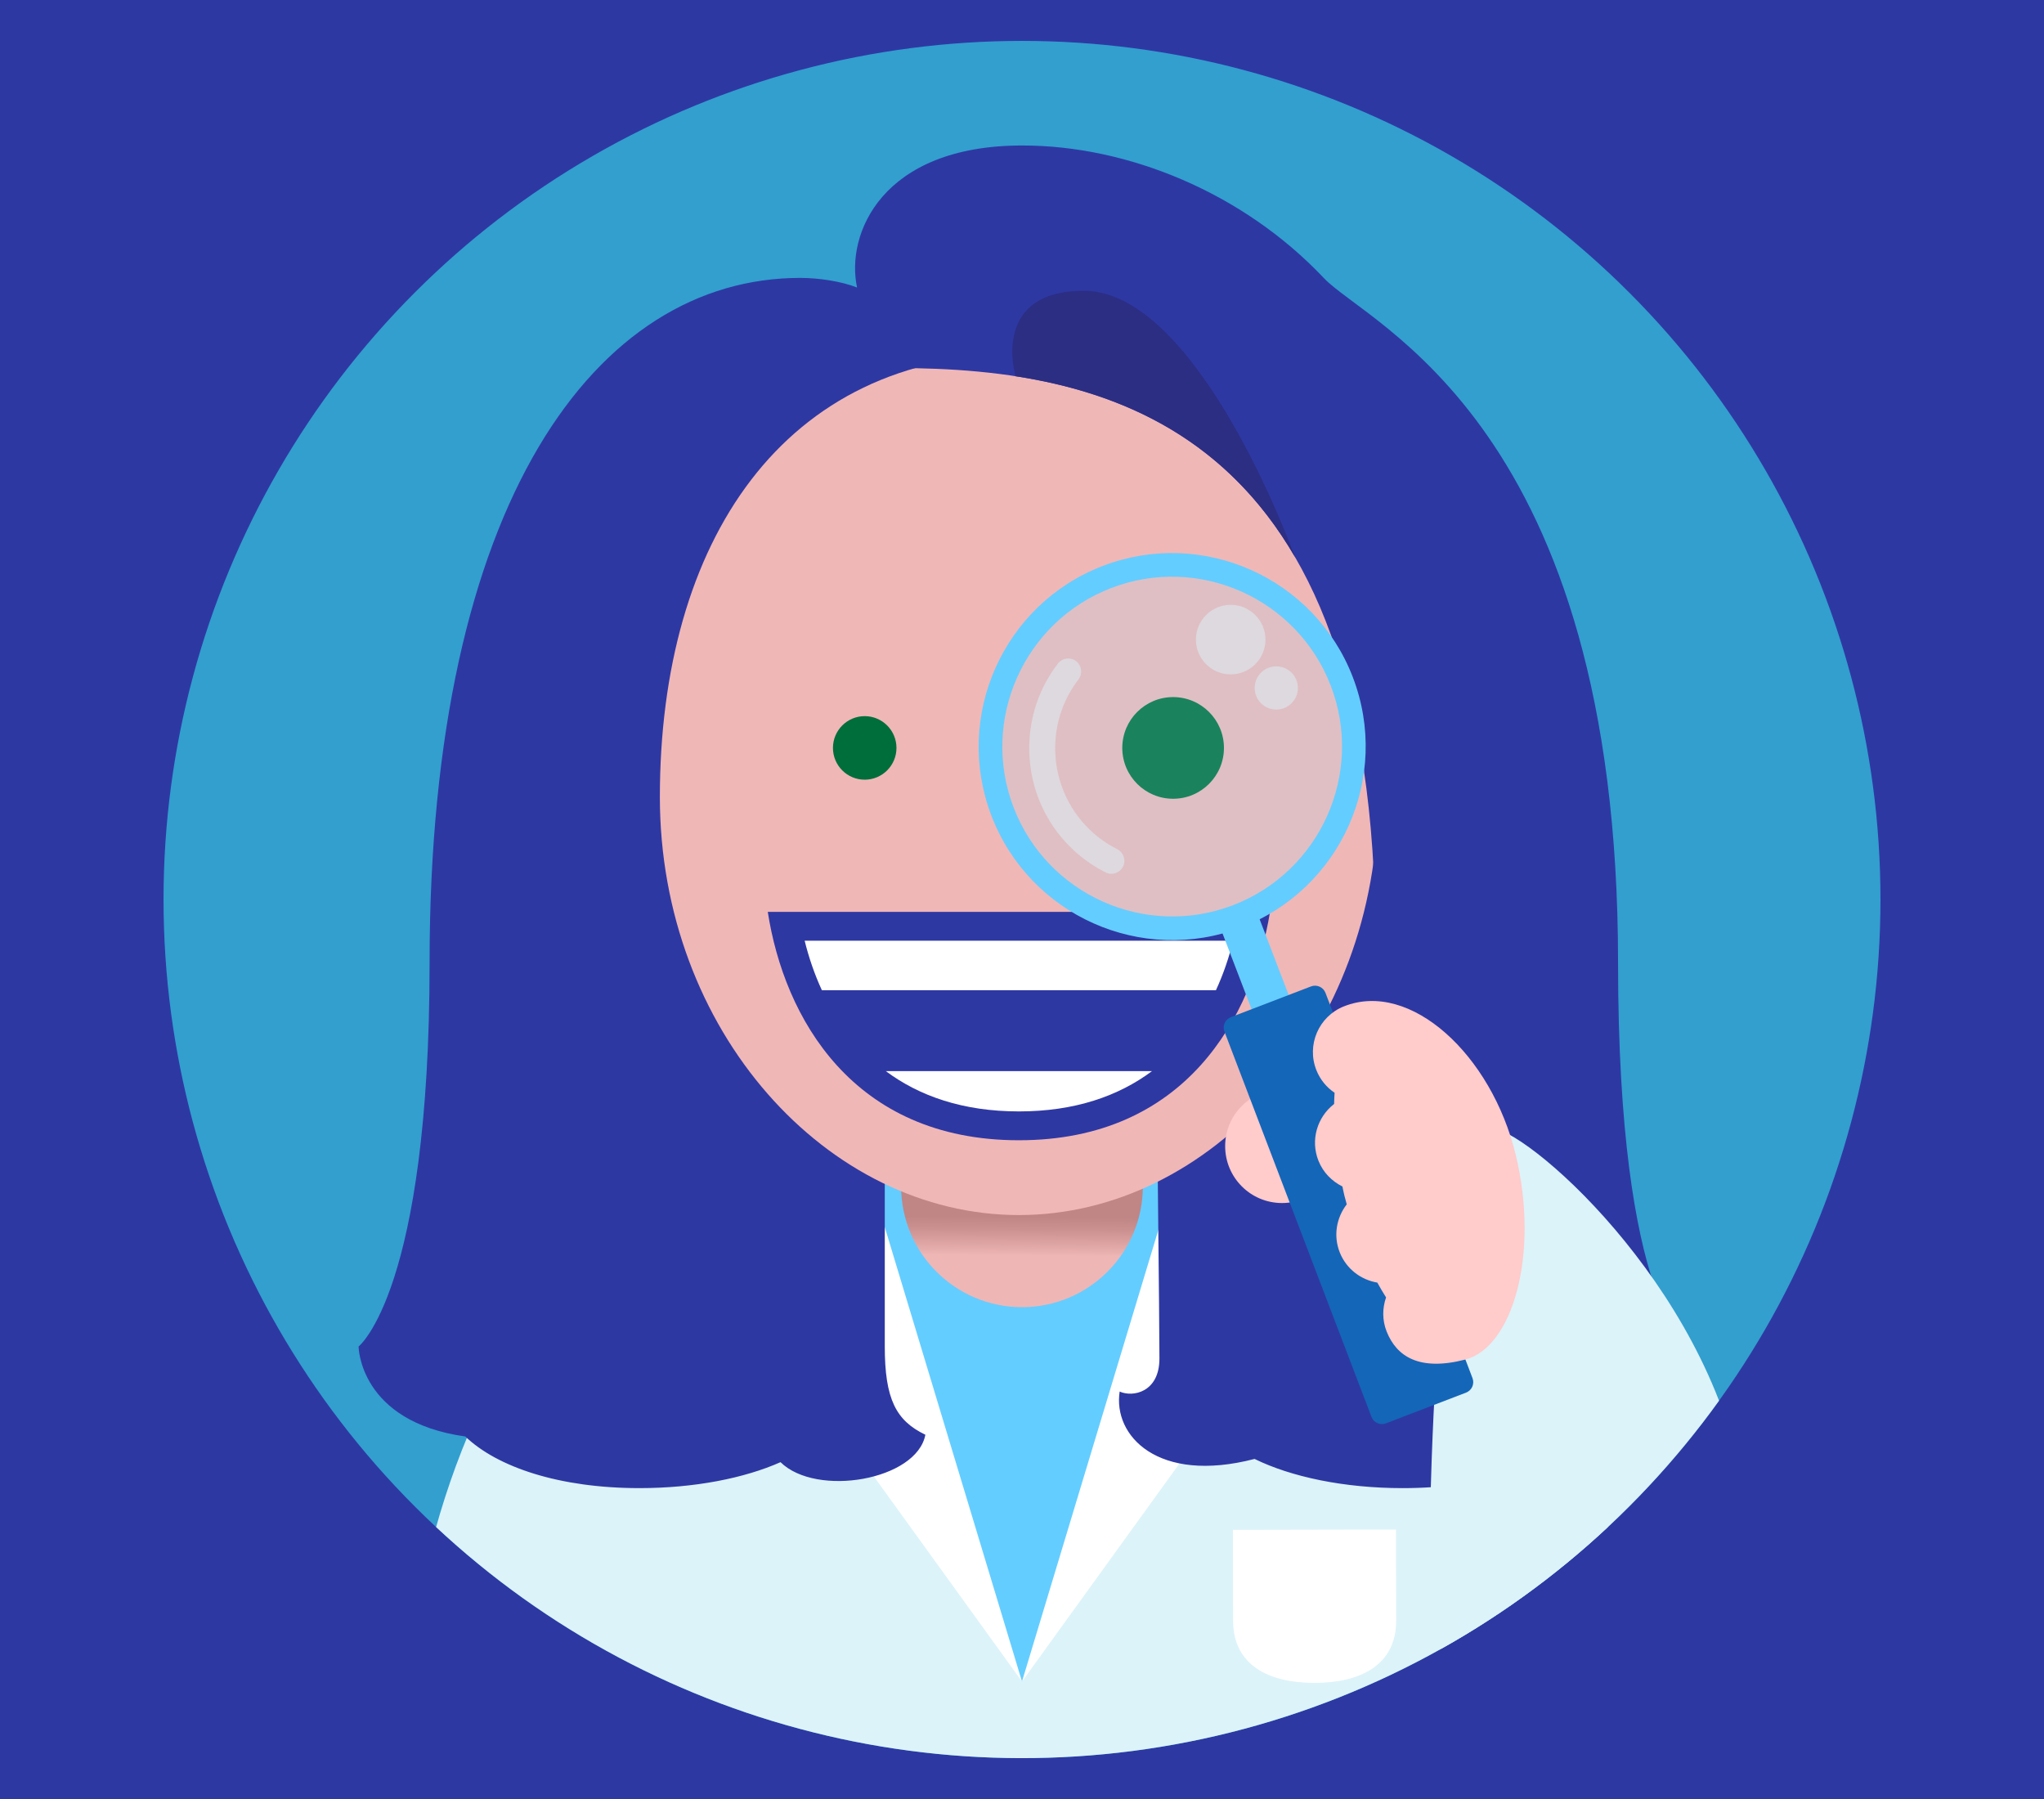
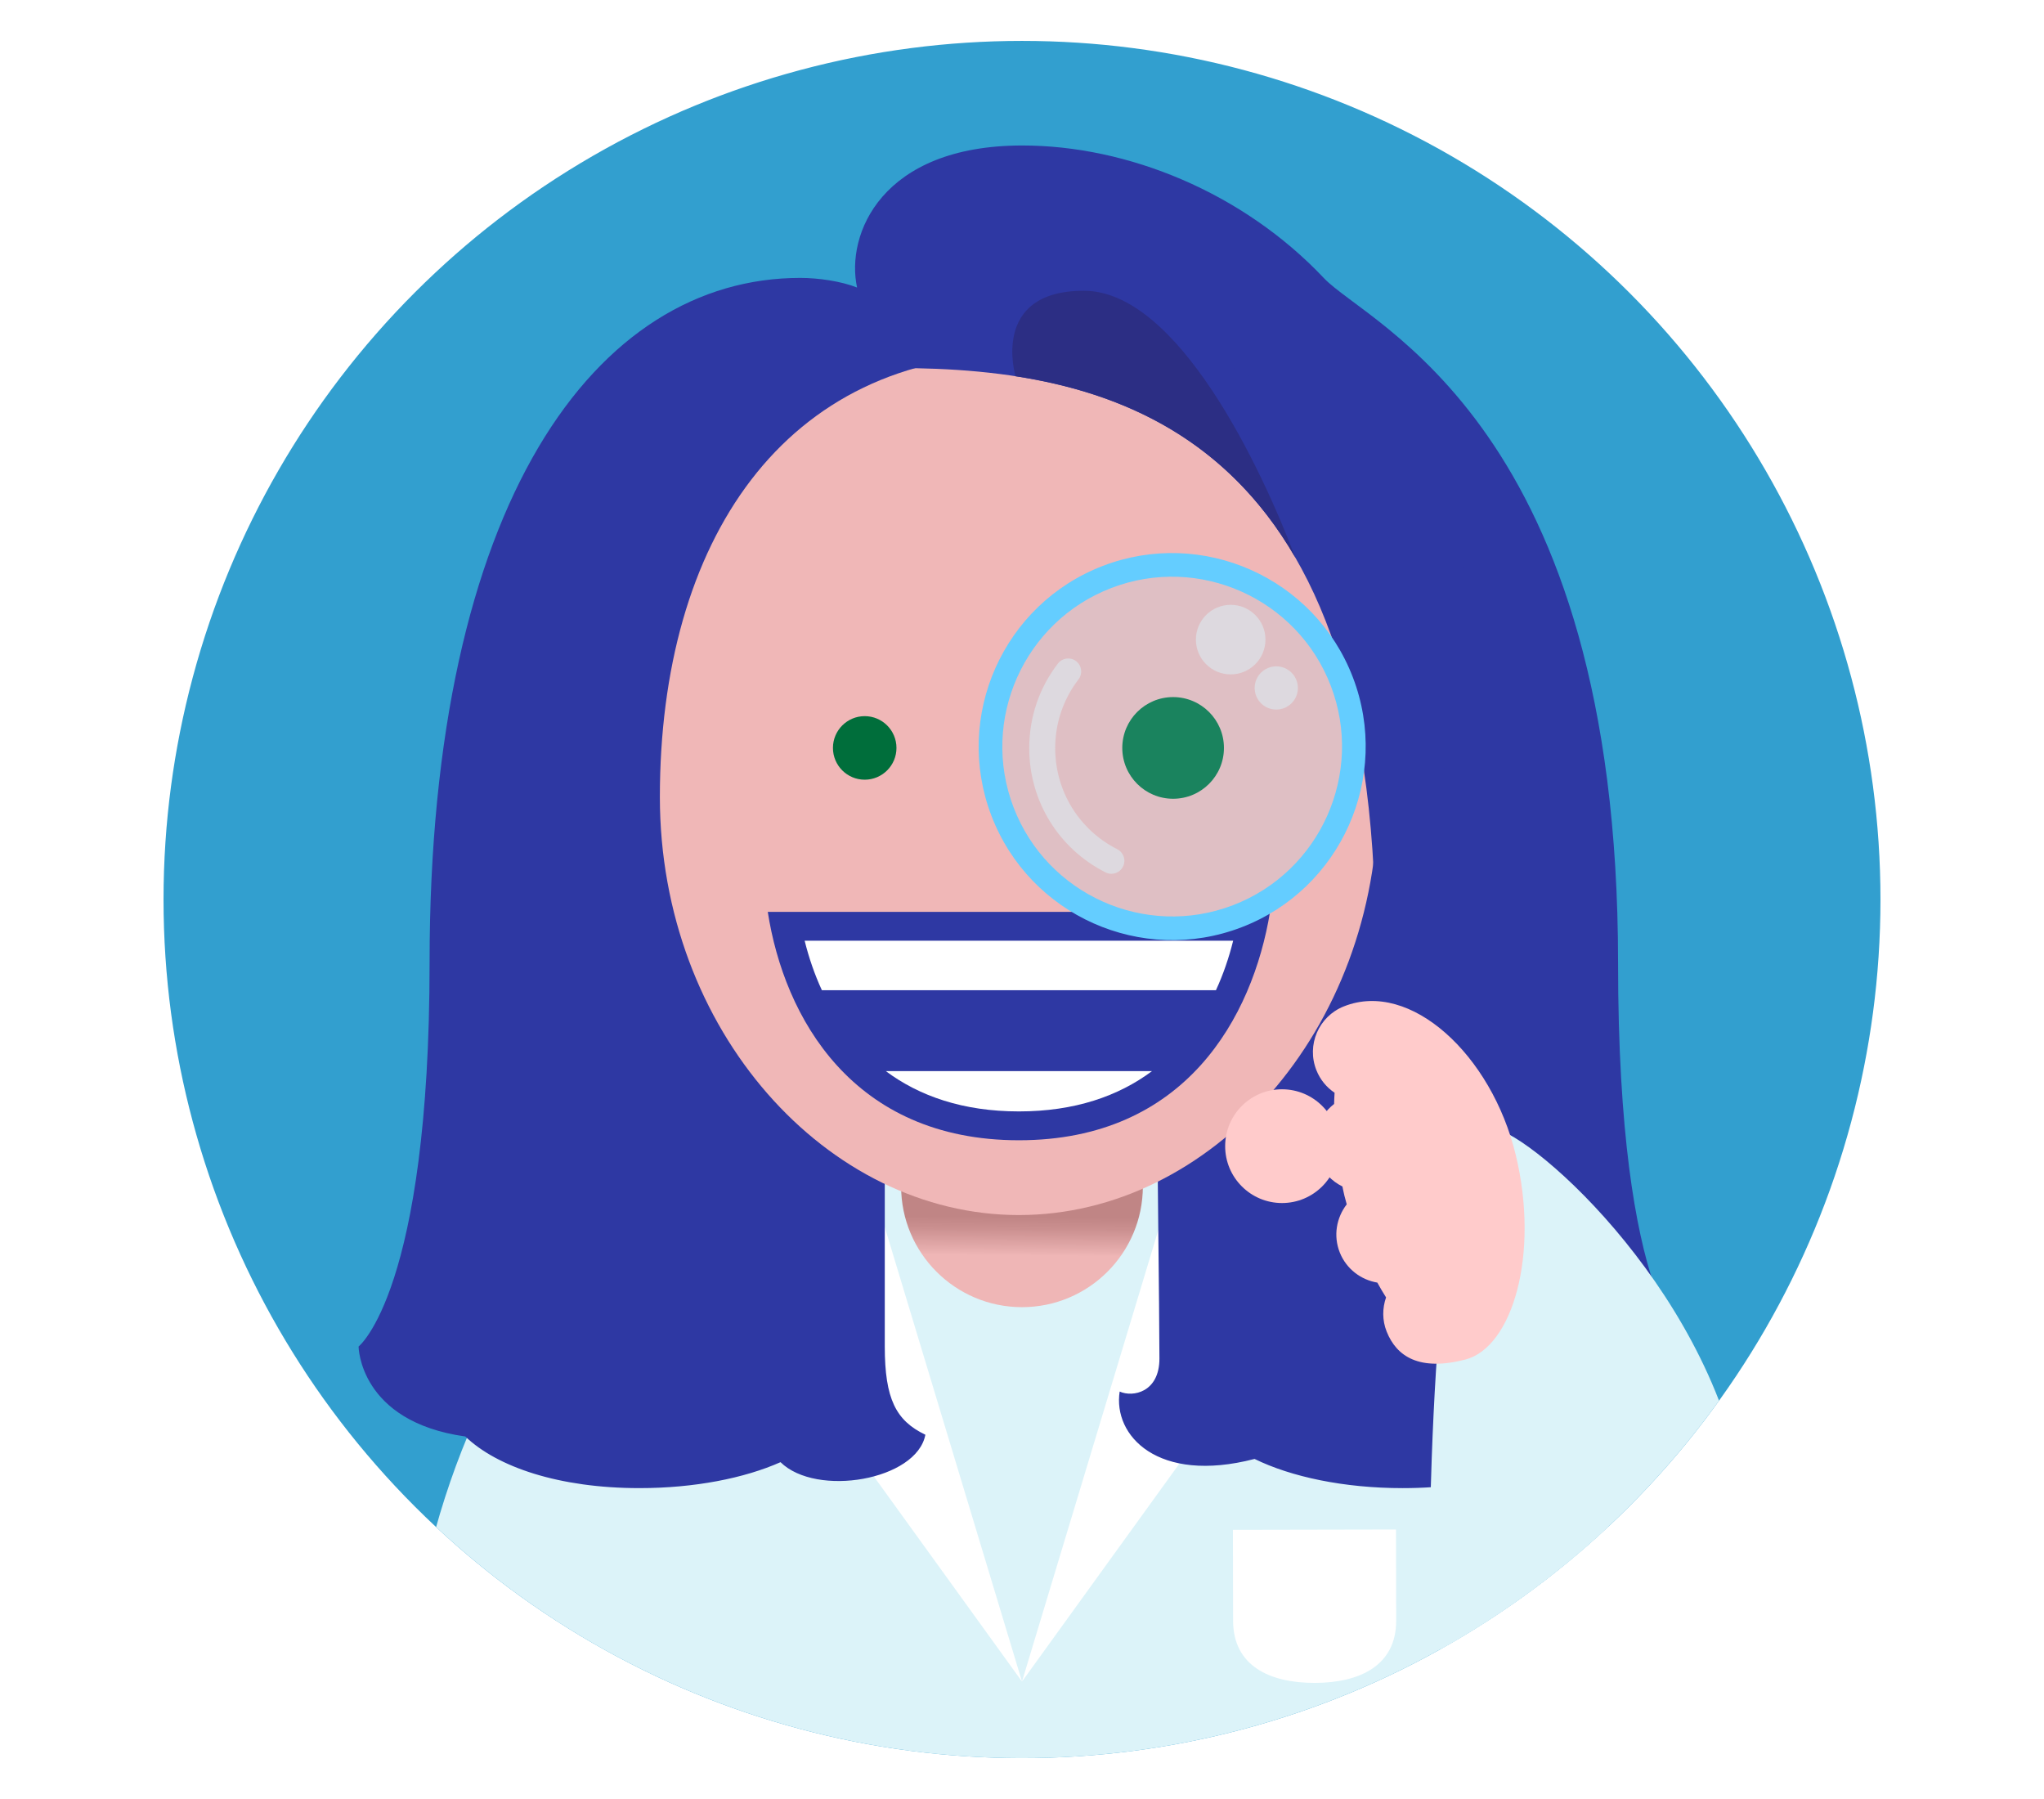
<svg xmlns="http://www.w3.org/2000/svg" viewBox="0 0 250 220">
  <defs>
    <clipPath id="clippath">
      <circle cx="125" cy="110" r="105" transform="translate(-41.17 120.607) rotate(-45)" style="fill: none;" />
    </clipPath>
    <linearGradient id="linear-gradient" x1="124.919" y1="153.522" x2="125.005" y2="144.403" gradientUnits="userSpaceOnUse">
      <stop offset="0" stop-color="#efb6b6" />
      <stop offset=".056" stop-color="#e8afaf" />
      <stop offset=".351" stop-color="#cb9090" />
      <stop offset=".516" stop-color="#c08585" />
    </linearGradient>
  </defs>
  <g id="Background">
-     <rect width="250" height="220" style="fill: #2e38a3;" />
-   </g>
+     </g>
  <g id="Design">
    <g style="clip-path: url(#clippath);">
      <circle cx="125" cy="110.001" r="104.999" style="fill: #329fcf;" />
      <path d="M121.431,127.049c-40.573,1.456-71.88,40.153-71.88,87.682l75.449,2.229,75.45-2.229c0-47.529-31.306-86.227-71.88-87.682h-7.139Z" style="fill: #dcf3f9;" />
-       <polygon points="124.999 205.638 150.905 139.641 99.093 139.641 124.999 205.638" style="fill: #64cdff;" />
      <polygon points="91.421 149.261 99.432 157.257 94.143 162.921 124.999 205.638 103.148 133.284 91.421 149.261" style="fill: #fff;" />
      <polygon points="158.577 149.261 150.566 157.257 155.855 162.921 124.999 205.638 146.85 133.284 158.577 149.261" style="fill: #fff;" />
      <path d="M139.783,145.069c0,8.165-6.619,14.784-14.784,14.784s-14.784-6.619-14.784-14.784,6.619-3.624,14.784-3.624,14.784-4.541,14.784,3.624Z" style="fill: url(#linear-gradient);" />
      <path d="M170.744,187.044l-19.946.04s.019,9.31.022,11.129c.011,5.508,4.48,7.6,9.988,7.589,5.508-.011,9.969-2.121,9.958-7.629-.004-1.819-.022-11.129-.022-11.129Z" style="fill: #fff;" />
      <path d="M206.589,164.668s-8.686-4.889-8.686-46.958c0-65.84-30.514-77.917-35.979-83.701-9.909-10.487-24.013-16.217-36.883-16.217-17.258,0-21.625,10.898-20.213,17.371-1.949-.777-4.756-1.178-6.953-1.178-24.935,0-45.333,27.322-45.333,83.724,0,40.172-8.686,46.958-8.686,46.958,0,0,.072,9.178,13.055,11.001,3.889,3.729,11.463,6.315,21.298,6.315,6.733,0,12.83-1.212,17.254-3.173,4.398,4.321,16.66,2.213,17.718-3.355-3.603-1.723-4.965-4.383-4.965-10.797,0-5.348-0-25.158-0-33.491h33.298c0,8.333.294,29.286.294,34.973,0,4.118-3.244,4.766-4.863,4.035-.837,5.364,4.626,11.318,16.499,8.239,4.476,2.193,10.931,3.57,18.107,3.57,9.917,0,17.55-2.631,21.394-6.41,12.384-2.022,13.645-10.906,13.645-10.906Z" style="fill: #2e38a3;" />
      <path d="M168.535,97.464c0,28.575-20.458,51.125-43.913,51.125-23.456,0-43.914-22.55-43.914-51.125,0-31.244,15.125-54.127,43.914-54.127,28.788,0,43.913,22.883,43.913,54.127Z" style="fill: #f0b7b7;" />
      <g>
        <g>
          <path d="M109.646,91.463c0-2.144-1.74-3.885-3.885-3.885-2.144,0-3.884,1.741-3.884,3.885,0,2.145,1.74,3.886,3.884,3.886,2.145,0,3.885-1.741,3.885-3.886" style="fill: #006e3b;" />
          <path d="M149.7,91.463c0-3.43-2.786-6.216-6.218-6.216s-6.216,2.786-6.216,6.216c0,3.432,2.784,6.218,6.216,6.218s6.218-2.786,6.218-6.218" style="fill: #006e3b;" />
        </g>
        <g>
          <path d="M93.906,111.512c1.999,12.89,10.361,27.93,30.716,27.93,20.354,0,28.59-15.04,30.716-27.93h-61.432Z" style="fill: #2e38a3;" />
          <g>
            <path d="M100.523,121.091h48.199c.889-1.923,1.585-3.957,2.105-6.051h-52.411c.52,2.094,1.218,4.128,2.106,6.051" style="fill: #fff;" />
            <path d="M108.341,130.984c4.099,3.058,9.452,4.931,16.282,4.931,6.828,0,12.181-1.872,16.28-4.931h-32.562Z" style="fill: #fff;" />
          </g>
        </g>
      </g>
      <path d="M109.505,45.005c26.629,0,58.722,7.414,58.722,70.034,15.105-25.888,10.017-52.606,10.017-52.606,0,0-26.768-22.025-47.646-23.509-7.556-.537-21.094,6.081-21.094,6.081Z" style="fill: #2e38a3;" />
      <path d="M158.428,68.185l.001.001c-4.142-10.963-14.357-32.63-25.864-32.63s-8.358,10.451-8.358,10.451l.004.003c13.062,2.015,25.826,7.676,34.217,22.175Z" style="fill: #2c2e84;" />
      <rect x="134.417" y="107.454" width="16.194" height="4.916" style="fill: #f0b7b7;" />
      <g>
-         <path d="M184.422,138.648c-9.735-5.172-9.375,48.279-9.818,59.293-.44,10.959,38.737,11.191,39.205-7.548.629-25.159-21.175-47.382-29.388-51.746Z" style="fill: #dcf3f9;" />
+         <path d="M184.422,138.648c-9.735-5.172-9.375,48.279-9.818,59.293-.44,10.959,38.737,11.191,39.205-7.548.629-25.159-21.175-47.382-29.388-51.746" style="fill: #dcf3f9;" />
        <circle cx="156.803" cy="140.164" r="6.955" style="fill: #ffcbcb;" />
        <g>
          <g style="opacity: .18;">
            <path d="M121.017,91.198c0,12.482,10.118,22.6,22.6,22.6,12.481,0,22.599-10.118,22.599-22.6,0-12.481-10.118-22.6-22.599-22.6-12.482,0-22.6,10.118-22.6,22.6Z" style="fill: #8ee1ff;" />
          </g>
          <g style="opacity: .5;">
            <path d="M135.933,106.855c-.242,0-.487-.055-.717-.172-5.755-2.919-9.331-8.739-9.331-15.188,0-3.779,1.213-7.357,3.506-10.349.534-.696,1.53-.828,2.227-.294.696.534.828,1.531.294,2.227-1.865,2.432-2.851,5.342-2.851,8.416,0,5.246,2.909,9.98,7.591,12.355.782.397,1.095,1.353.698,2.135-.28.552-.839.87-1.418.87Z" style="fill: #dcf3f9;" />
          </g>
          <g>
            <g>
-               <rect x="151.676" y="110.905" width="4.859" height="16.799" transform="translate(-32.502 63.092) rotate(-20.982)" style="fill: #64cdff;" />
              <path d="M151.841,113.401c-12.185,4.672-25.901-1.44-30.574-13.626-4.672-12.186,1.441-25.901,13.627-30.574,12.186-4.672,25.901,1.44,30.574,13.626,4.672,12.186-1.44,25.901-13.626,30.574ZM135.931,71.904c-10.696,4.101-16.061,16.139-11.96,26.834,4.101,10.696,16.139,16.061,26.835,11.96,10.696-4.101,16.061-16.139,11.96-26.835-4.101-10.695-16.139-16.061-26.834-11.96Z" style="fill: #64cdff;" />
            </g>
-             <path d="M180.101,168.534c.27.706-.083,1.498-.788,1.769l-9.799,3.757c-.706.271-1.498-.082-1.769-.788l-17.983-47.117c-.271-.706.082-1.497.788-1.768l9.799-3.757c.706-.271,1.497.082,1.769.788l17.984,47.117Z" style="fill: #1466b8;" />
          </g>
          <path d="M164.446,146.265c.083.342.183.675.272,1.015-1.257,1.626-1.666,3.844-.848,5.894.807,2.019,2.593,3.34,4.59,3.676.348.633.703,1.234,1.068,1.81-.456,1.317-.483,2.785.075,4.182,1.223,3.068,4.019,4.864,9.617,3.419,5.759-1.486,9.118-12.853,6.16-25.067-2.958-12.212-12.885-21.37-21.018-18.121-3.08,1.231-4.582,4.727-3.353,7.807.464,1.165,1.254,2.103,2.224,2.754-.03.445-.049.905-.059,1.369-2.062,1.6-2.928,4.406-1.912,6.954.573,1.432,1.647,2.503,2.927,3.136.085.392.159.779.255,1.172Z" style="fill: #ffcbcb;" />
          <g style="opacity: .5;">
            <path d="M154.777,78.218c0,2.349-1.904,4.253-4.253,4.253-2.349,0-4.253-1.904-4.253-4.253s1.904-4.253,4.253-4.253c2.349,0,4.253,1.904,4.253,4.253Z" style="fill: #dcf3f9;" />
            <path d="M158.742,84.131c0,1.459-1.183,2.642-2.642,2.642-1.459,0-2.642-1.183-2.642-2.642,0-1.46,1.183-2.643,2.642-2.643,1.459,0,2.642,1.183,2.642,2.643Z" style="fill: #dcf3f9;" />
          </g>
        </g>
      </g>
    </g>
  </g>
</svg>